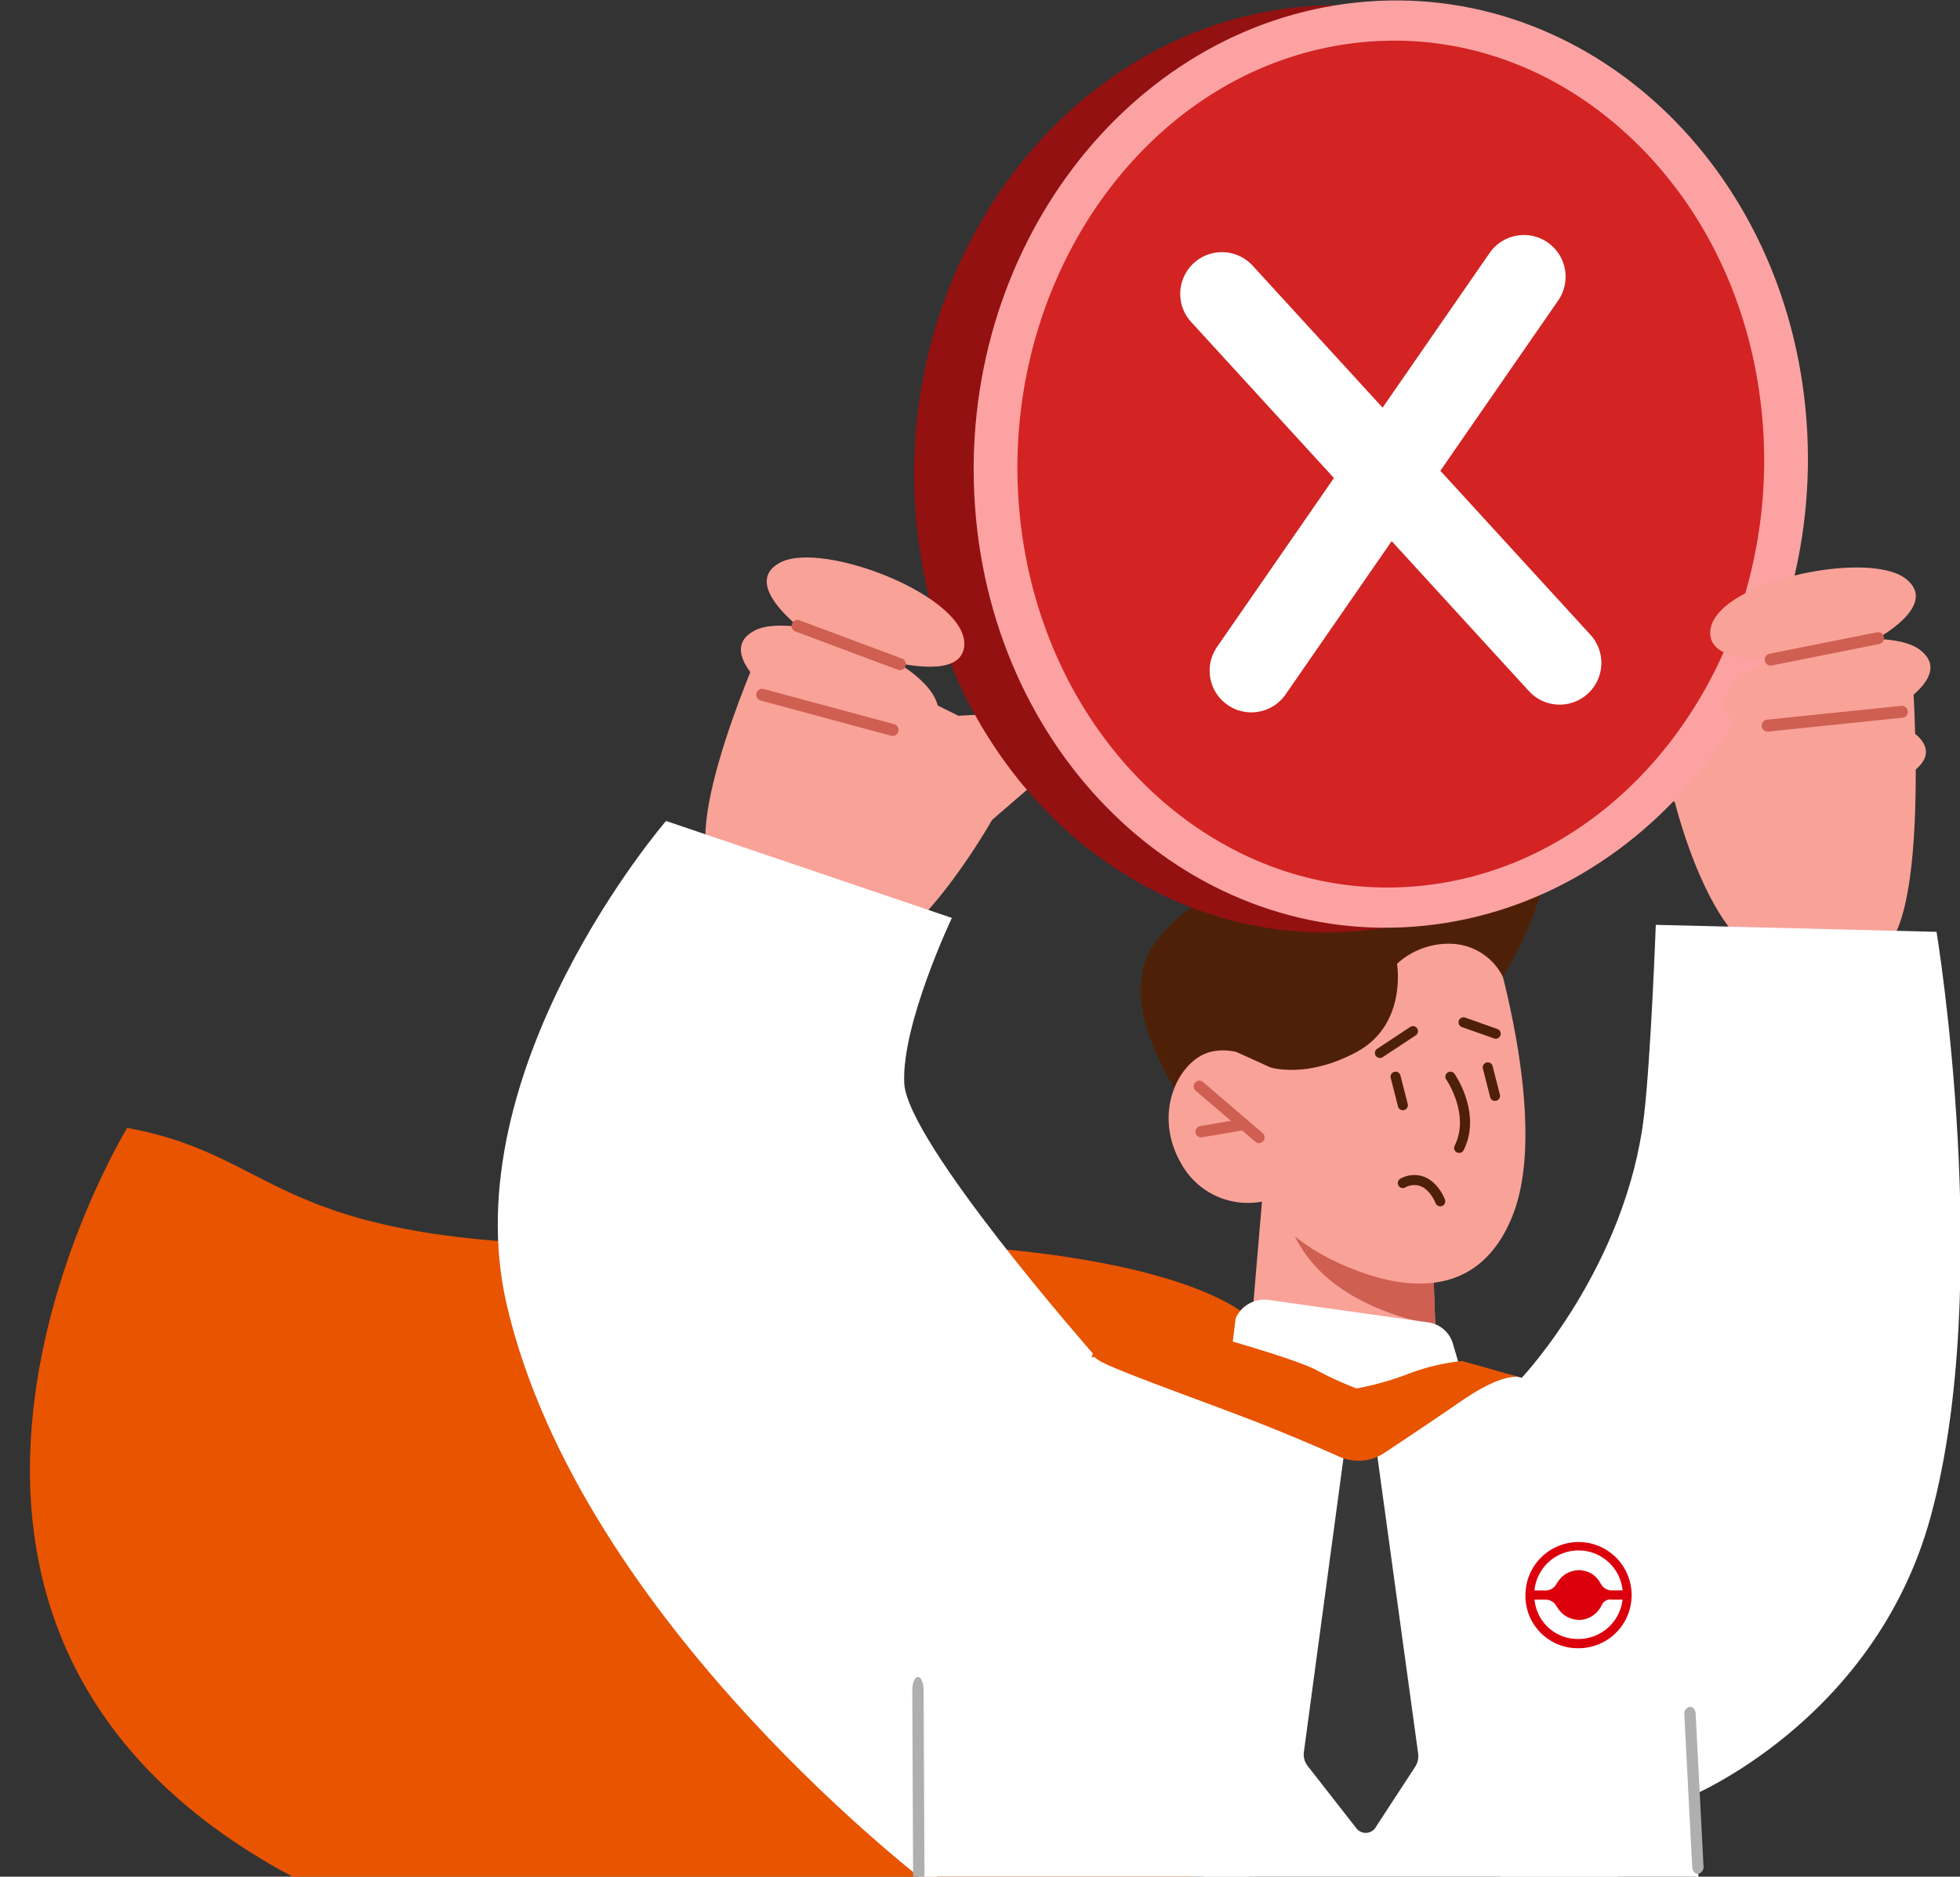
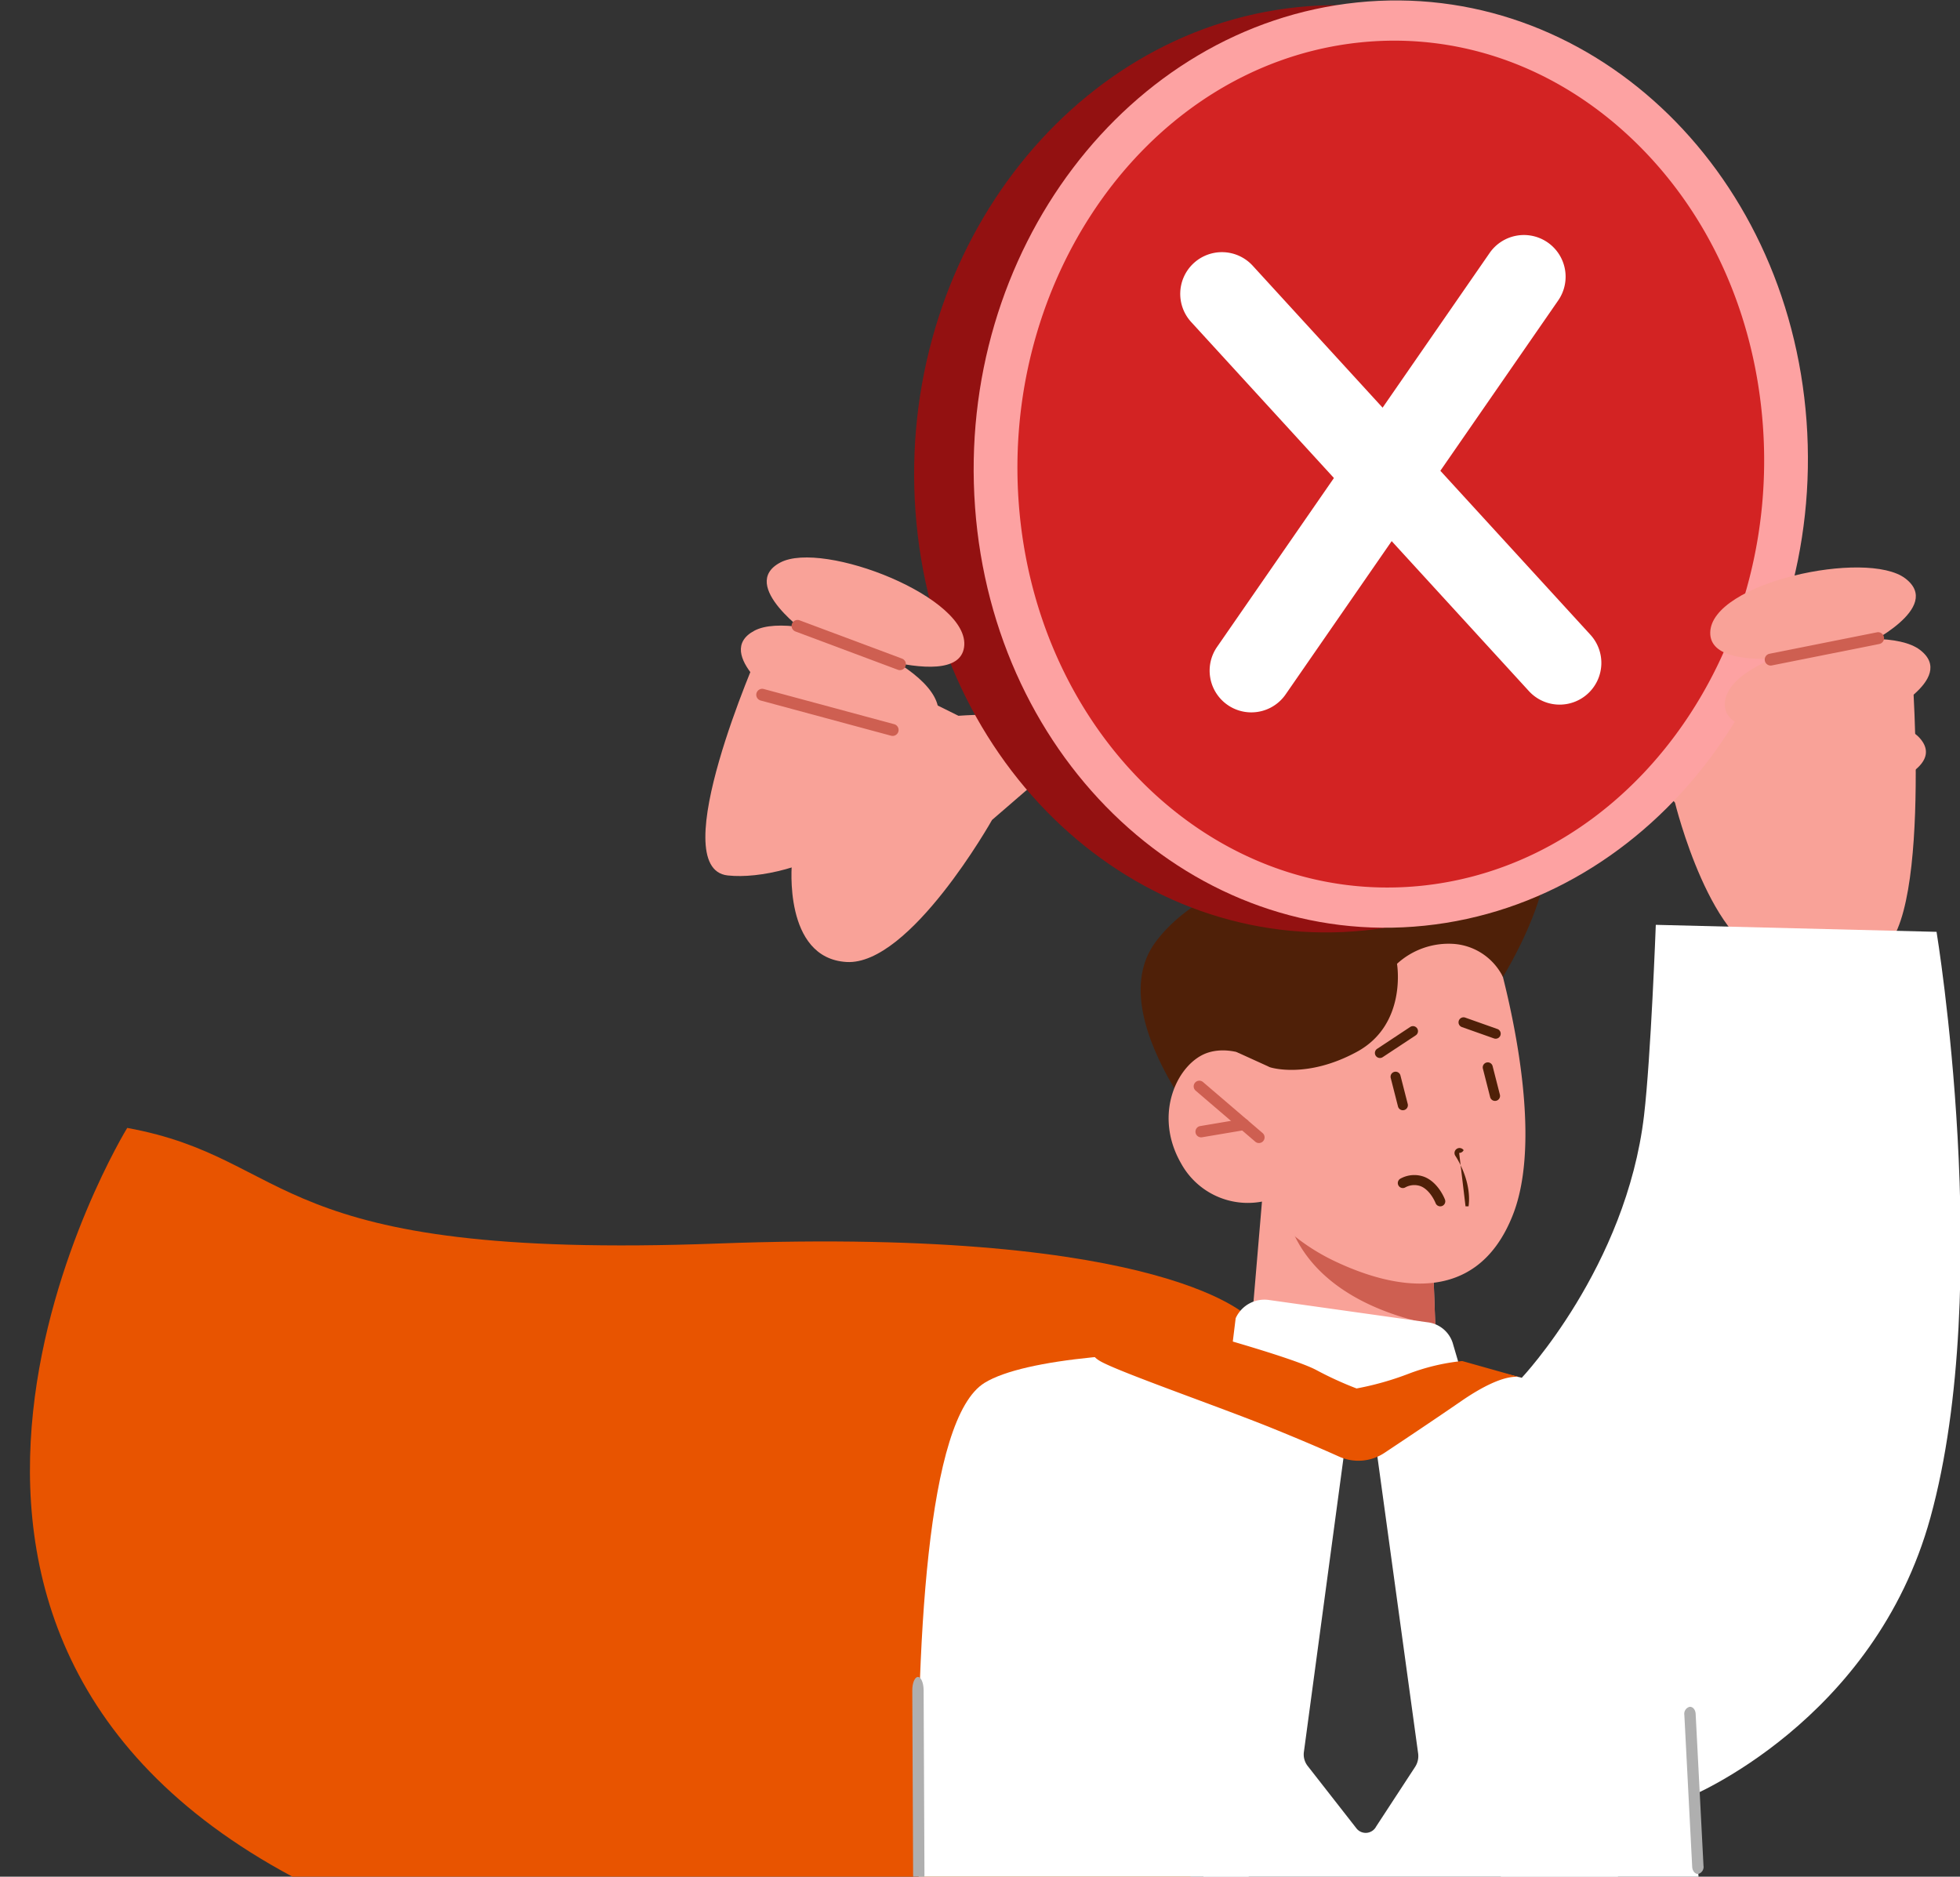
<svg xmlns="http://www.w3.org/2000/svg" width="470" height="450" viewBox="0 0 470 450">
  <rect x="0" y="0" width="470" height="450" fill="#333333" stroke="none" />
  <defs>
    <clipPath id="a">
      <rect width="470" height="450" transform="translate(412 321)" fill="none" stroke="#707070" stroke-width="1" />
    </clipPath>
    <clipPath id="b">
      <rect width="510.328" height="548.055" fill="none" />
    </clipPath>
    <clipPath id="c">
      <rect width="100.983" height="114.46" transform="translate(0 0)" fill="none" />
    </clipPath>
    <clipPath id="d">
      <rect width="30.145" height="45.324" transform="translate(0 0.001)" fill="none" />
    </clipPath>
  </defs>
  <g transform="translate(-412 -321)" clip-path="url(#a)">
    <g transform="translate(371.836 321.105)">
      <g clip-path="url(#b)">
        <path d="M428.016,175.888l13.805,16.474s8.765,35.917,23.952,37.433,21.753-19.427,21.753-19.427l-7.337-49.5-26.406,8.142s-39.572-9.591-25.767,6.883" fill="#f9a298" />
        <path d="M294.322,182.452,278.055,196.5s-19.69,35-34.925,34.064-13.075-23.615-13.075-23.615l15.177-47.689,24.76,12.268s40.6-3.124,24.33,10.924" fill="#f9a298" />
        <path d="M340.115,316.243S321.154,294,212.266,298.071,111.444,277.813,70.672,270.349c0,0-74.378,121.19,42.482,181.039s226.96-9.273,226.96-9.273Z" fill="#e85400" />
        <path d="M411.129,346.917l-42.591-17.061-17.969-6.87-31.136,11.566,16.3,201.587s49.053,13.38,81.428-3.7-6.031-185.526-6.031-185.526" fill="#fff" />
        <path d="M276.258,331.476c9.631-5.93,37.983-8,64.117-7.148,0,0-4.525,94.5,1.066,153.247,3.159,33.206,5.08,56.314,6.147,70.147-38.843.864-82.259-.226-82.259-.226s-16.809-198.941,10.929-216.02" fill="#fff" />
        <path d="M453.575,536.832s-22.51,6.47-46.487,10.664c-.078-26.133-5.818-88.034-10-126.79a719.3,719.3,0,0,0-15.416-89.23L340.6,323.39c4.42-.323,7.94-.4,9.974-.4,1.212,0,1.916.041,1.916.041s49.361,2.016,72.712,14.478c0,0,.587.322,1.642.887,3.99,2.379,7.119,5.122,8.84,8.227,6.806,12.219,17.9,190.213,17.9,190.213" fill="#fff" />
        <path d="M400.555,234.131s20.59-32.962,4.306-40.516-36.323,10.334-36.323,10.334-36.84,2.423-51.255,21.795,19.145,54.646,19.145,54.646Z" fill="#4f2008" />
        <path d="M342.781,288.009l-2.867,33.824c-1.5-2.371,4.943,9.715,24.927,13.525,14.579,2.781,20.1-.446,20.1-.446l-.6-17.3-.61-16.877-35.064-10.886Z" fill="#f9a298" />
        <path d="M348.663,289.843a11.162,11.162,0,0,0,.706,3.347c6.137,17.537,26.52,22.934,34.968,24.418l-.61-16.877Z" fill="#ce5f51" />
        <path d="M397.8,224.272s14.157,43.914,5.162,66.882-30.154,17.088-42.578,11.226-17.612-14.363-17.612-14.363a18.257,18.257,0,0,1-19.37-9.128c-6.926-12-.68-24.353,6.487-26.606s14.841,3.526,14.841,3.526l-5.177-12.869s33.182-59.426,58.247-18.668" fill="#f9a298" />
        <path d="M342.05,273.975a1.34,1.34,0,0,1-.882-.327L326.859,261.4a1.359,1.359,0,0,1,1.764-2.067l14.309,12.251a1.36,1.36,0,0,1-.882,2.393" fill="#ce5f51" />
        <path d="M328.177,272.61a1.361,1.361,0,0,1-.229-2.7l10.255-1.732a1.332,1.332,0,0,1,1.567,1.116,1.355,1.355,0,0,1-1.11,1.567l-10.254,1.733a1.41,1.41,0,0,1-.229.018" fill="#ce5f51" />
        <path d="M400.555,234.131a14.332,14.332,0,0,0-11.53-7.884A18.31,18.31,0,0,0,375.161,231s2.5,14.522-9.615,21.1-20.813,3.712-20.813,3.712l-8.07-3.671-5.074-12.678,26.274-23.9,32.554-13.808,14.659,15.763Z" fill="#4f2008" />
-         <path d="M368.537,203.95s.488-18.81-19.874-12.2S327.74,224.04,327.74,224.04Z" fill="#4f2008" />
        <path d="M334.895,328.808l22.693,7.928,29.441,1.024,4.791-4.587-3.329-11.344a7.193,7.193,0,0,0-6.039-4.876l-37.808-5.316a7.573,7.573,0,0,0-8.174,4.35Z" fill="#fff" />
        <path d="M259.7,122.618c4.47,61.132,52.729,106.069,107.79,100.37s96.073-59.875,91.6-121.006S406.362-4.087,351.3,1.612s-96.073,59.874-91.6,121.006" fill="#931111" />
        <path d="M273.974,121.493c4.47,61.132,52.729,106.069,107.79,100.37s96.073-59.874,91.6-121.006S420.637-5.211,365.577.487s-96.073,59.875-91.6,121.006" fill="#fda2a2" />
        <path d="M392.517,210.255a80.814,80.814,0,0,1-11.454,2.028c-49.2,5.093-92.543-36.122-96.617-91.873C280.739,69.737,310.995,23.173,354.824,12.1a80.9,80.9,0,0,1,11.454-2.028c23.444-2.428,46.362,5.553,64.531,22.471,18.693,17.407,30.09,42.054,32.088,69.4,3.7,50.674-26.551,97.237-70.374,108.313h-.006" fill="#d32323" />
        <path d="M498.664,160.47s5.346,68.968-10.2,68.158-37.049-33.425-19.139-53.666,29.337-14.492,29.337-14.492" fill="#f9a298" />
        <path d="M487.237,154.722s19.053-9.113,9.806-16.135-46.637.984-46.772,13.015,36.966,3.12,36.966,3.12" fill="#f9a298" />
        <path d="M490.735,171.842s19.053-9.113,9.806-16.135-46.638.984-46.771,13.015,36.965,3.12,36.965,3.12" fill="#f9a298" />
        <path d="M483.987,189.5a26.485,26.485,0,0,0,13.522-3.655c3.621-2.208,6.367-5.355,2.865-9.114-7.005-7.517-40.816-6.174-42.747,4.3-1.439,7.806,16.922,8.582,26.36,8.472" fill="#f9a298" />
        <path d="M491.332,154.09a1.415,1.415,0,0,1-.535.226l-25.688,5.125a1.429,1.429,0,1,1-.558-2.8l25.688-5.125a1.429,1.429,0,0,1,1.093,2.577" fill="#ce5f51" />
-         <path d="M497.036,171.747a1.414,1.414,0,0,1-.667.246l-32.217,3.317a1.43,1.43,0,0,1-.294-2.844l32.217-3.316a1.429,1.429,0,0,1,.961,2.6" fill="#ce5f51" />
        <path d="M222.152,156.127s-22.957,51.994-7.484,53.686,48.553-11.83,34.119-34.679-26.635-19.007-26.635-19.007" fill="#f9a298" />
        <path d="M234.353,152.284s-17.346-12.049-7.093-17.5,45.876,8.446,44.081,20.343-36.988-2.845-36.988-2.845" fill="#f9a298" />
        <path d="M228.157,168.623s-17.346-12.048-7.093-17.5,45.877,8.446,44.081,20.343-36.988-2.845-36.988-2.845" fill="#f9a298" />
        <path d="M231.987,187.136a26.488,26.488,0,0,1-12.761-5.775c-3.221-2.759-5.427-6.307-1.368-9.455,8.119-6.3,41.278.447,41.506,11.092.17,7.936-18.078,5.76-27.377,4.138" fill="#f9a298" />
        <path d="M230.413,151a1.42,1.42,0,0,0,.491.309l24.535,9.175a1.429,1.429,0,1,0,1-2.677L231.9,148.636A1.429,1.429,0,0,0,230.413,151" fill="#ce5f51" />
        <path d="M221.953,167.519a1.425,1.425,0,0,0,.618.35l31.27,8.437a1.429,1.429,0,0,0,.745-2.76l-31.269-8.437a1.429,1.429,0,0,0-1.364,2.41" fill="#ce5f51" />
-         <path d="M302.216,324.429S257.684,273.773,257,259.639s11.42-39.645,11.42-39.645l-68.542-23.246s-51.389,59.5-38.182,116.088c17.853,76.486,102.362,139.838,102.362,139.838Z" fill="#fff" />
        <path d="M405.075,330.264s25.061-26.538,29.324-62.91c1.647-14.054,2.818-45.7,2.818-45.7l67.323,1.679s13.95,84.413-1.467,140.434c-13.492,49.022-57.989,67.058-57.989,67.058Z" fill="#fff" />
        <path d="M363.242,342.687l-10.4,77.23a4.489,4.489,0,0,0,.82,3.328l11.718,14.99a2.82,2.82,0,0,0,4.777-.373l9.372-14.337a4.782,4.782,0,0,0,.694-3.219l-10.69-77.883c-.274-2-1.735-3.36-3.374-3.146a3.745,3.745,0,0,0-2.917,3.41" fill="#383838" />
        <path d="M405.075,330.264s-3.486-1.989-14.457,5.554c-6.539,4.5-13.735,9.306-18.482,12.459a11.288,11.288,0,0,1-10.89.875c-3.433-1.549-8.623-3.8-16.036-6.807-12.2-4.951-36.968-13.553-41.275-16.1-9.114-5.393,21.15-7.7,21.15-7.7s24.677,6.694,30.635,9.814a84.56,84.56,0,0,0,9.746,4.466,71.249,71.249,0,0,0,12.442-3.515,50.335,50.335,0,0,1,12.887-3.064Z" fill="#e85400" />
        <path d="M260.485,452.674c-.744,0-1.35-1.411-1.36-3.166l-.2-44.285c-.011-1.761.6-3.208,1.344-3.227.76,0,1.365,1.41,1.376,3.165l.2,44.285c.011,1.76-.6,3.209-1.344,3.228Z" fill="#afafaf" />
        <path d="M447.3,449.228c-.712,0-1.307-.738-1.355-1.7l-1.881-36.42a1.723,1.723,0,0,1,1.259-1.945c.8-.06,1.4.7,1.451,1.7l1.881,36.419a1.723,1.723,0,0,1-1.259,1.945.771.771,0,0,1-.1,0" fill="#afafaf" />
-         <path d="M12.732,0A12.732,12.732,0,0,0,0,12.733,12.552,12.552,0,0,0,12.732,25.467,12.733,12.733,0,0,0,12.732,0m0,2.015a10.617,10.617,0,0,1,10.563,9.567l-2.562.026a3,3,0,0,1-2.385-1.178C17.56,9.223,16.612,6.992,12.8,6.723l-.064.015C9.116,7,7.964,9.238,7.178,10.443a3,3,0,0,1-2.383,1.18L2.165,11.6A10.618,10.618,0,0,1,12.732,2.015m0,21.233A10.389,10.389,0,0,1,2.182,13.82H4.8a2.95,2.95,0,0,1,2.386,1.158c.784,1.207,1.938,3.441,5.551,3.706l.062.014a6.191,6.191,0,0,0,5.558-3.706,2.24,2.24,0,0,1,2.381-1.172h2.544a10.635,10.635,0,0,1-10.547,9.428" transform="translate(405.958 369.646)" fill="#dc000c" />
        <g transform="translate(323.179 56.248)">
          <g clip-path="url(#c)">
            <path d="M-.009,104.461a9.954,9.954,0,0,1-5.681-1.778A10,10,0,0,1-8.223,88.77L57.138-5.69A10,10,0,0,1,71.051-8.223,10,10,0,0,1,73.584,5.69L8.223,100.15A9.989,9.989,0,0,1-.009,104.461Z" transform="translate(17.051 10)" fill="#fff" />
            <path d="M80.986,98.493a9.973,9.973,0,0,1-7.38-3.249L-7.377,6.751A10,10,0,0,1-6.751-7.377a10,10,0,0,1,14.128.626L88.36,81.742a10,10,0,0,1-7.374,16.751Z" transform="translate(10 14.11)" fill="#fff" />
          </g>
        </g>
        <g transform="translate(369.868 243.828)">
          <g clip-path="url(#d)">
            <path d="M28.793,20.045a1.167,1.167,0,0,0,.3-.038,1.2,1.2,0,0,0,.87-1.462L28.22,11.713a1.19,1.19,0,0,0-1.462-.869,1.2,1.2,0,0,0-.87,1.463l1.74,6.832a1.2,1.2,0,0,0,1.165.906" fill="#4f2008" />
            <path d="M6.693,22.283a1.162,1.162,0,0,0,.3-.038,1.2,1.2,0,0,0,.87-1.462L6.117,13.95a1.2,1.2,0,1,0-2.331.594l1.742,6.833a1.2,1.2,0,0,0,1.165.906" fill="#4f2008" />
            <path d="M28.941,5.131a1.2,1.2,0,0,0,.4-2.337L21.651.071a1.2,1.2,0,1,0-.8,2.268l7.692,2.723a1.206,1.206,0,0,0,.4.069" fill="#4f2008" />
            <path d="M1.2,9.754a1.2,1.2,0,0,0,.663-.2L9.783,4.322A1.2,1.2,0,1,0,8.458,2.315L.54,7.547A1.2,1.2,0,0,0,1.2,9.754" fill="#4f2008" />
-             <path d="M20.194,32.522a1.2,1.2,0,0,0,1.076-.665c4.369-8.726-1.915-17.911-2.185-18.3a1.2,1.2,0,0,0-1.974,1.376c.056.082,5.729,8.412,2.007,15.847a1.2,1.2,0,0,0,1.076,1.741" fill="#4f2008" />
+             <path d="M20.194,32.522a1.2,1.2,0,0,0,1.076-.665a1.2,1.2,0,0,0-1.974,1.376c.056.082,5.729,8.412,2.007,15.847a1.2,1.2,0,0,0,1.076,1.741" fill="#4f2008" />
            <path d="M15.668,45.325a1.236,1.236,0,0,0,.423-.076,1.2,1.2,0,0,0,.7-1.549c-.061-.167-1.563-4.086-4.924-5.432a6.859,6.859,0,0,0-5.7.387,1.2,1.2,0,0,0,1.048,2.167,4.486,4.486,0,0,1,3.758-.321c2.348.942,3.556,4.012,3.567,4.043a1.2,1.2,0,0,0,1.126.781" fill="#4f2008" />
          </g>
        </g>
      </g>
    </g>
  </g>
</svg>